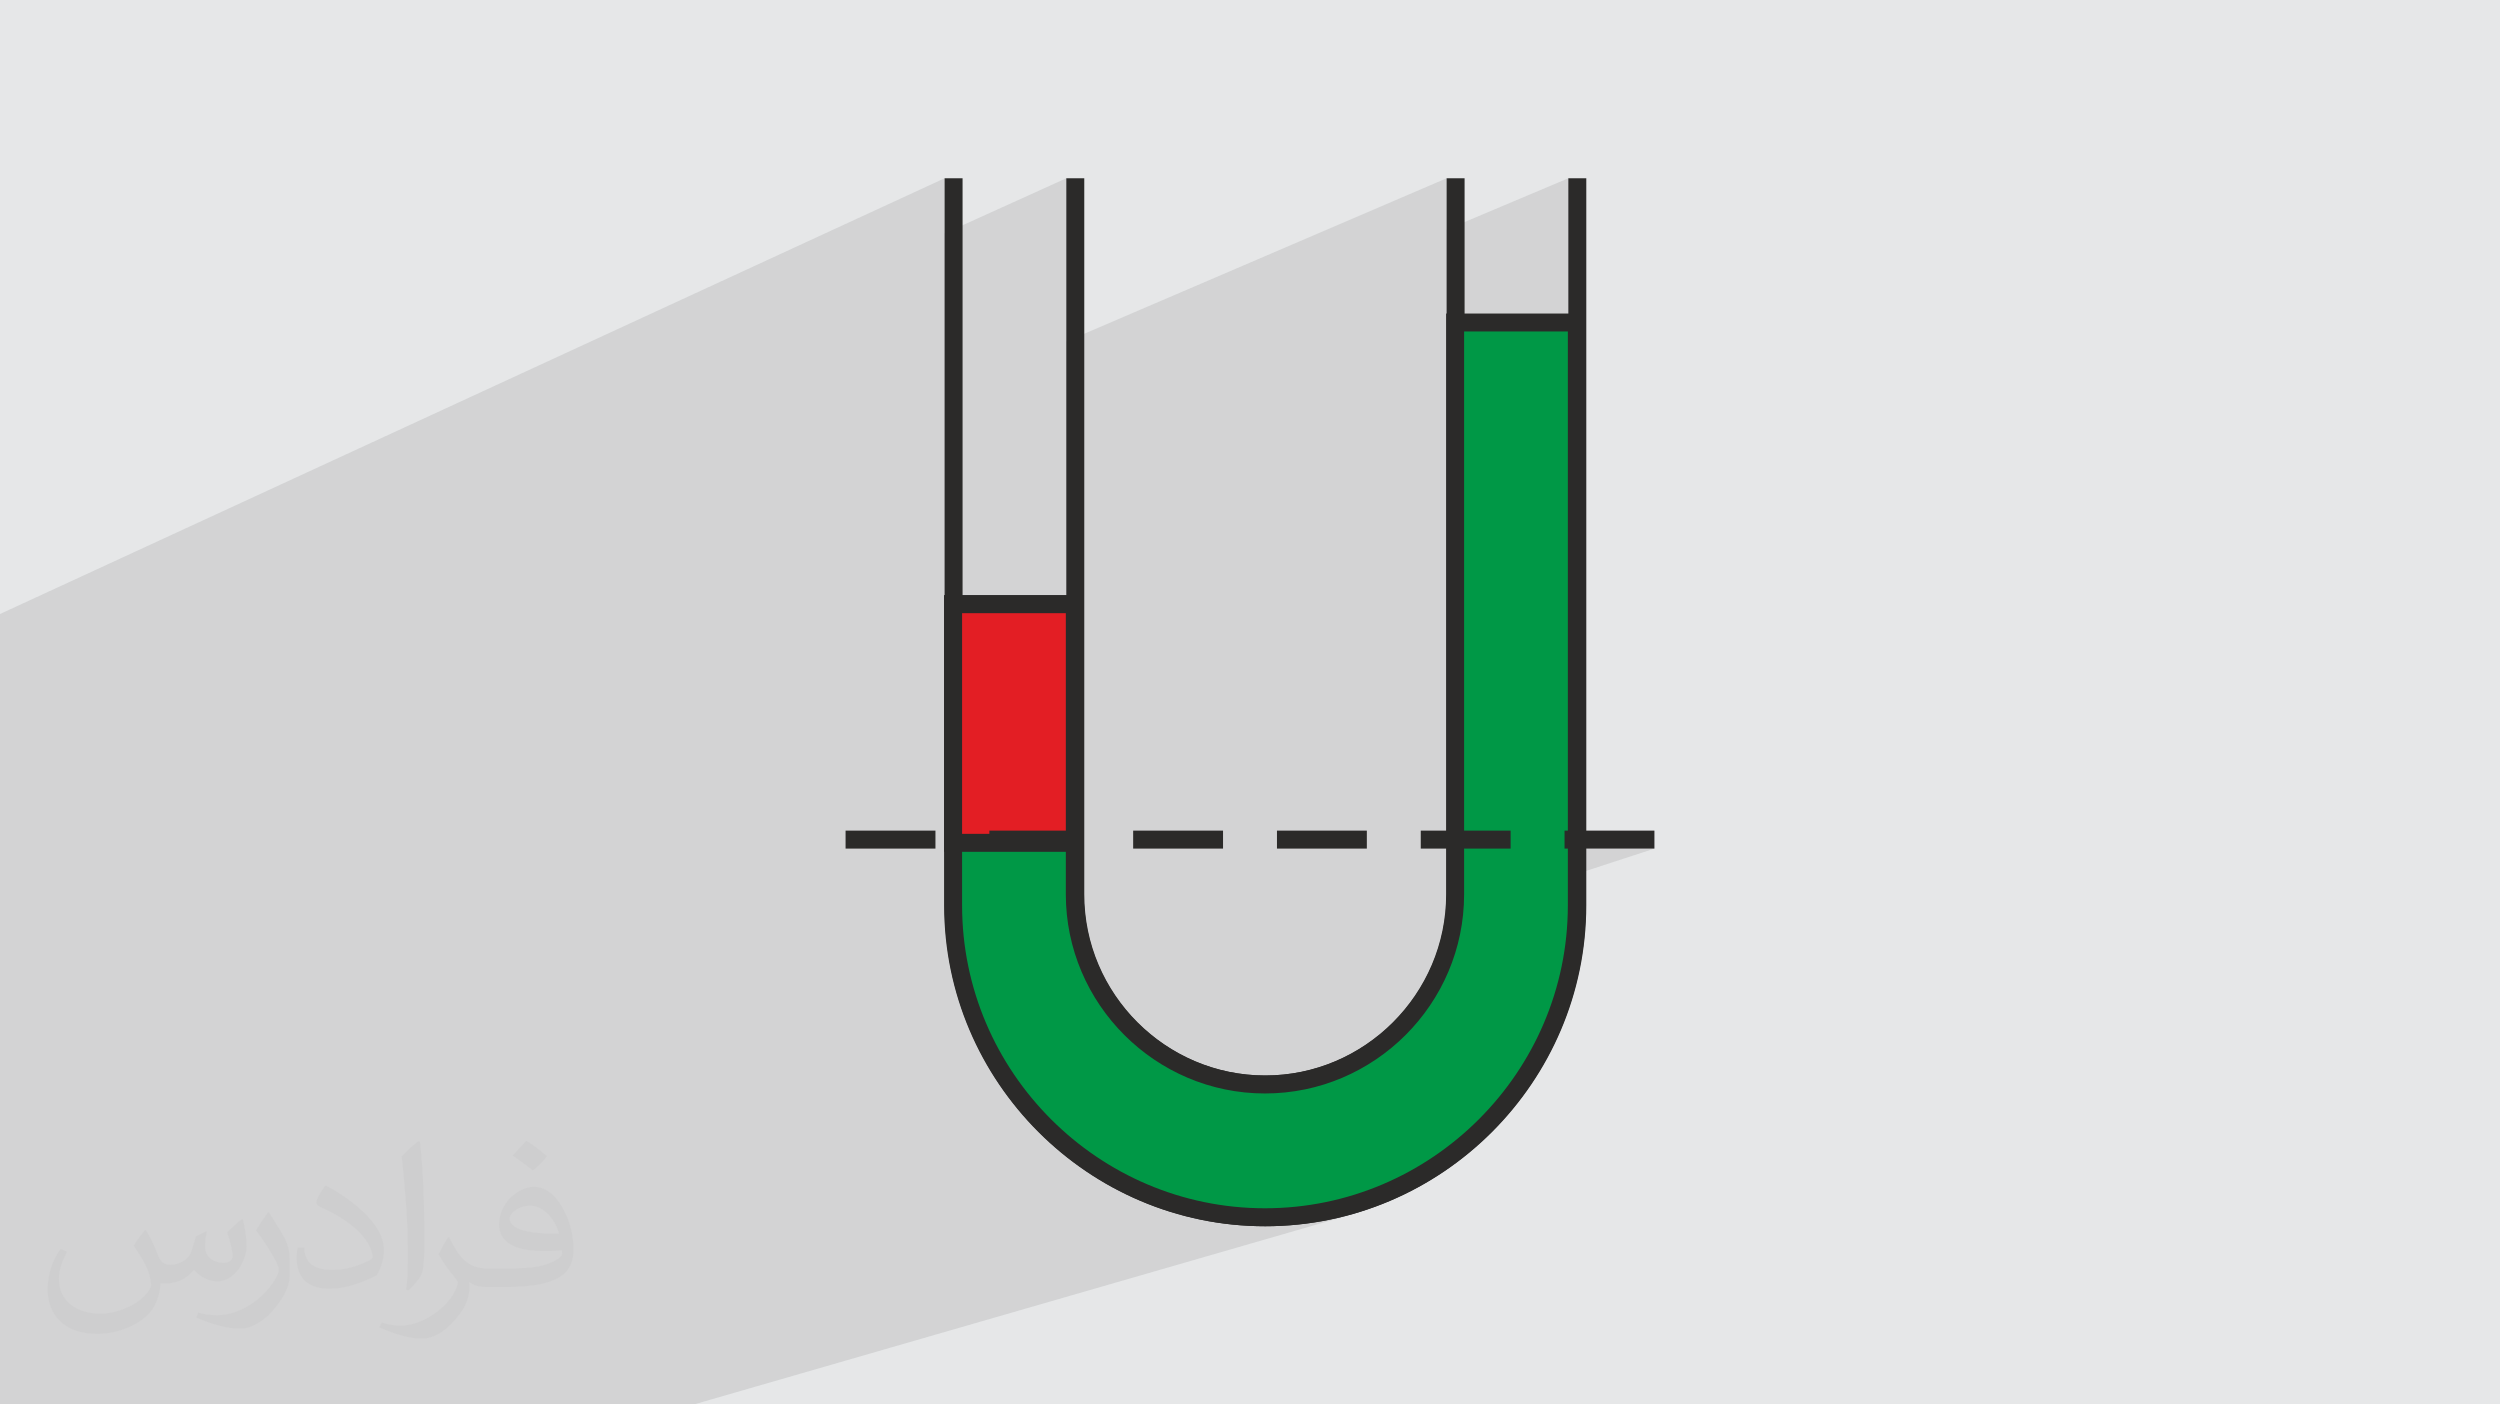
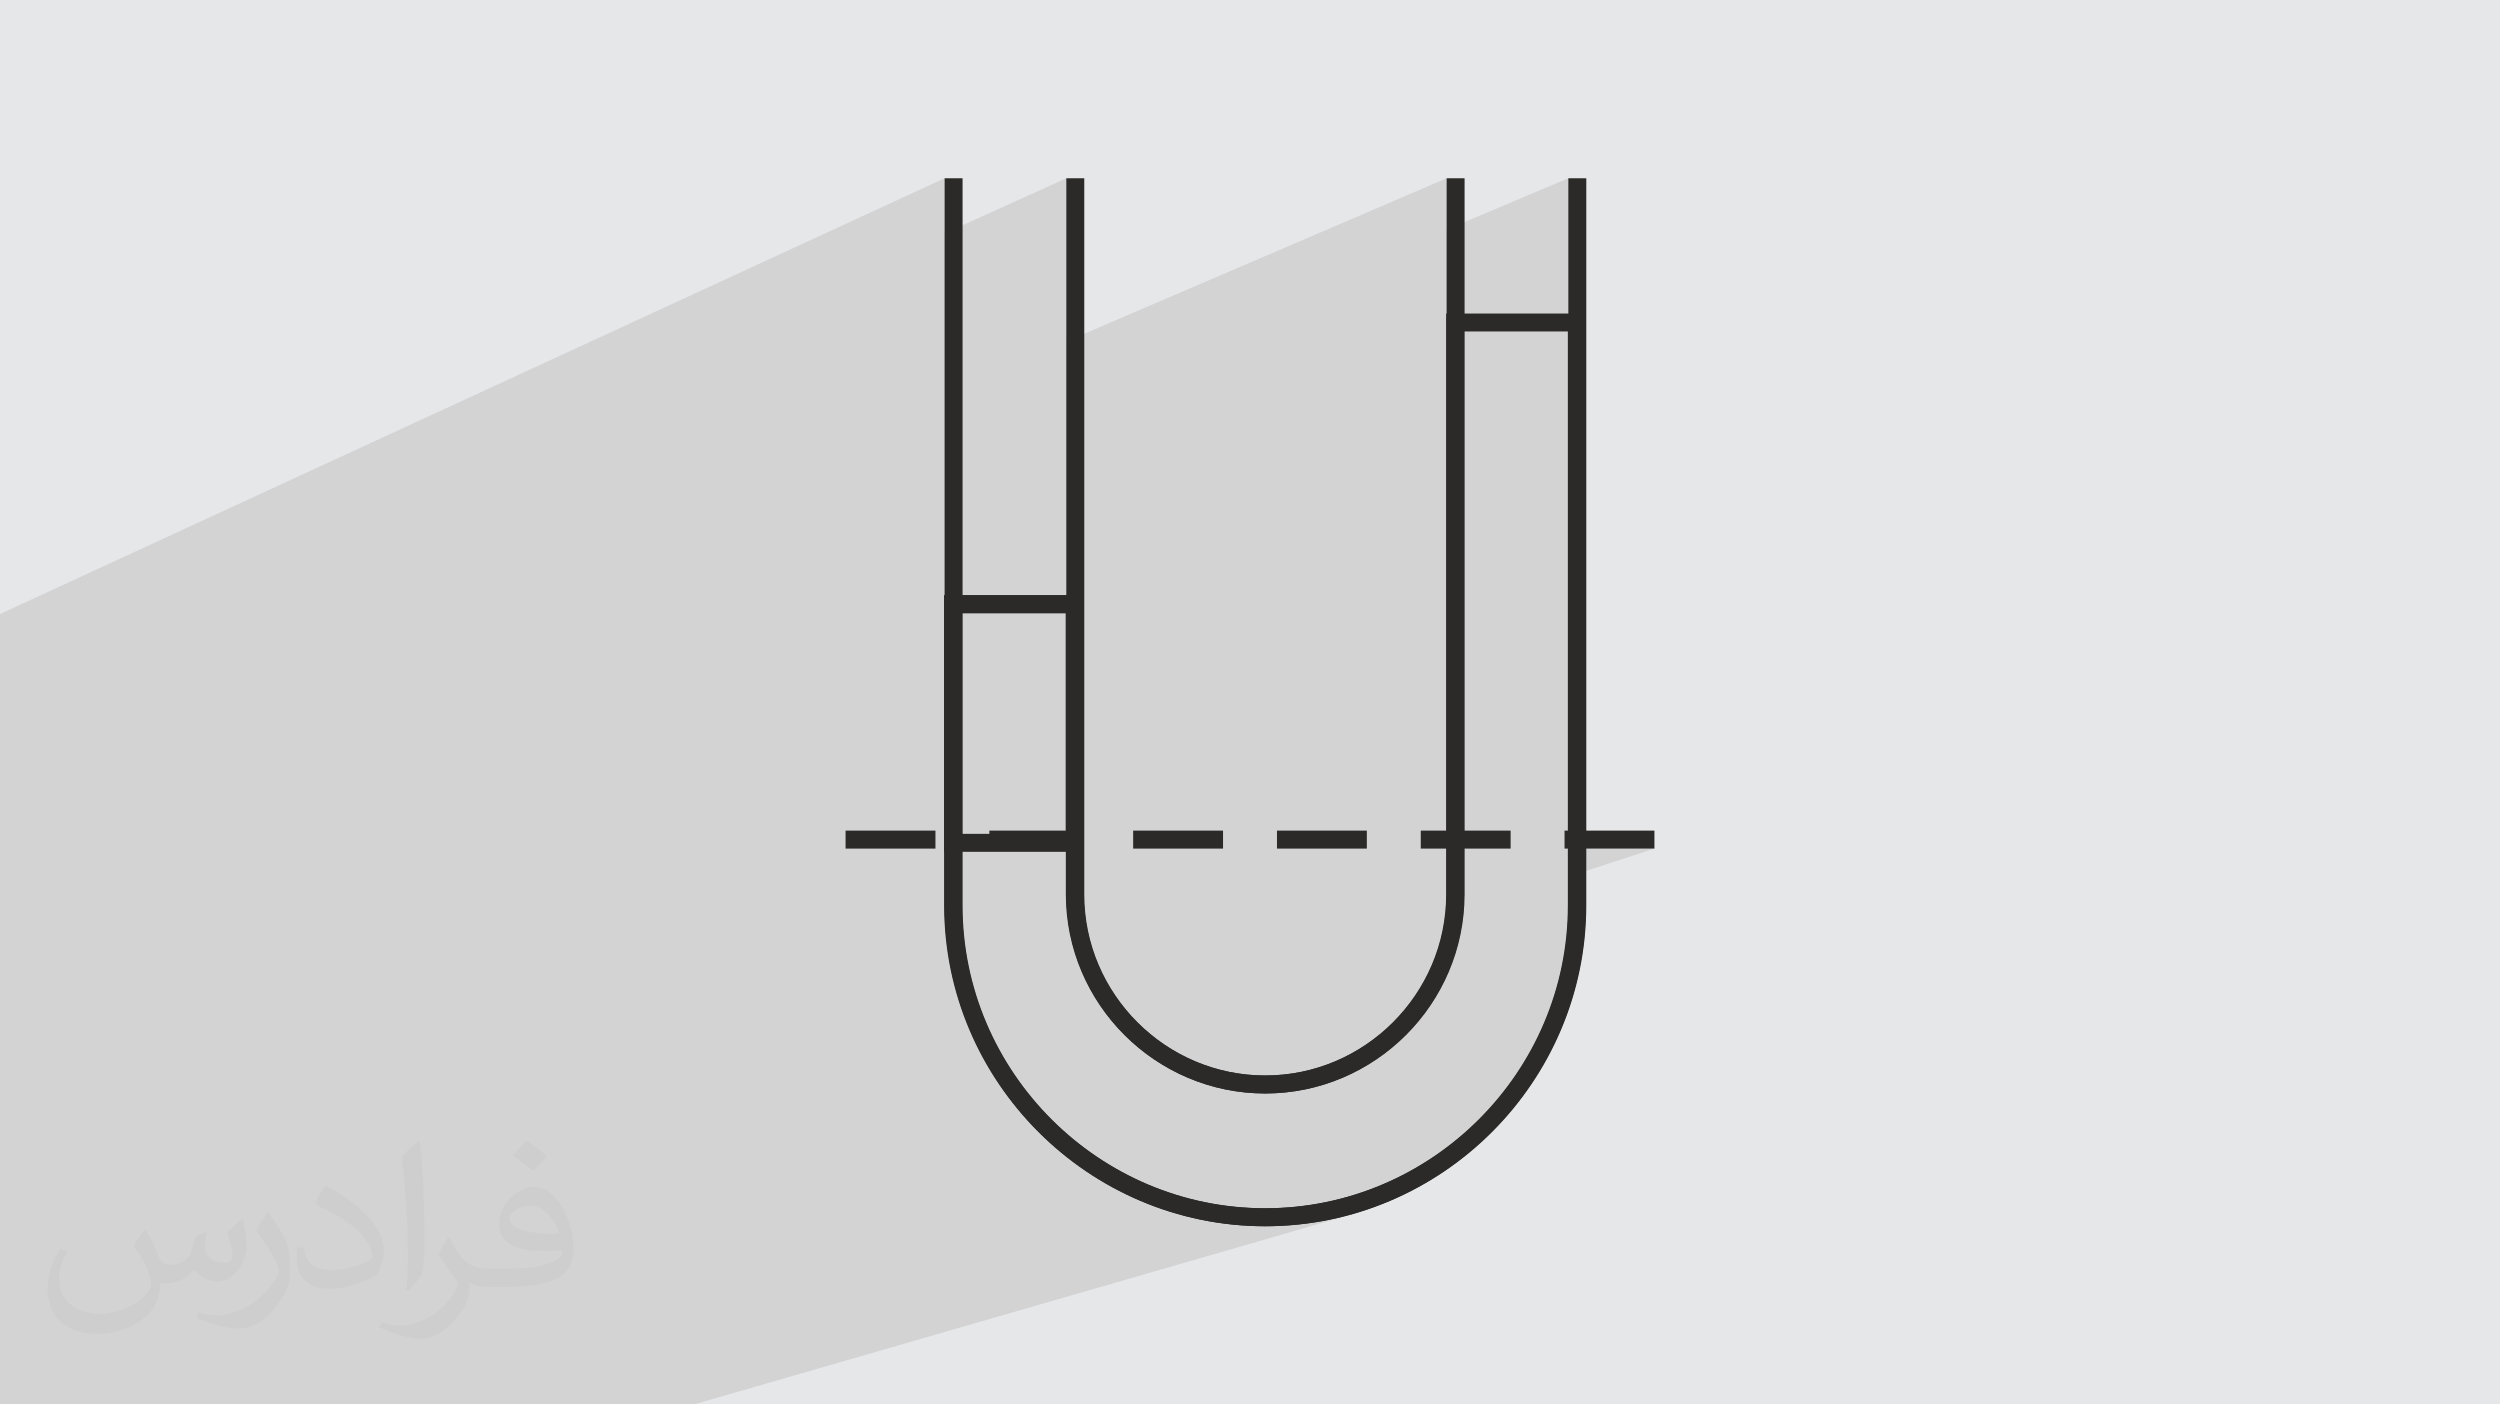
<svg xmlns="http://www.w3.org/2000/svg" xml:space="preserve" width="94.192mm" height="52.917mm" version="1.0" style="shape-rendering:geometricPrecision; text-rendering:geometricPrecision; image-rendering:optimizeQuality; fill-rule:evenodd; clip-rule:evenodd" viewBox="0 0 9404.92 5283.66">
  <defs>
    <style type="text/css">
   
    .fil5 {fill:#E31E24}
    .fil4 {fill:#009846}
    .fil3 {fill:#2B2A29;fill-rule:nonzero}
    .fil2 {fill:#373435;fill-opacity:0.031}
    .fil1 {fill:#2B2A29;fill-opacity:0.102}
    .fil0 {fill:#E6E7E8}
   
  </style>
  </defs>
  <g id="Layer_x0020_1">
    <polygon class="fil0" points="-0,0 9404.92,0 9404.92,5283.66 -0,5283.66 " />
    <polygon class="fil1" points="-0,4956.37 -0,4940.12 -0,4939.08 -0,4845.11 -0,4789.79 -0,4787.57 -0,4760.27 -0,4689.66 -0,4679.08 -0,4659.19 -0,4658.65 -0,4644.99 -0,4633.18 -0,4629.67 -0,4606.44 -0,4567.78 -0,4527.57 -0,4485.53 -0,4469.87 -0,4464.98 -0,4358.39 -0,4299.45 -0,3914.7 -0,3867.54 -0,3850.15 -0,3737.42 -0,3696.96 -0,3656.39 -0,2488.02 -0,2309.86 3553.52,670.57 3553.52,878.01 4011.37,670.57 4011.37,1284.53 5442.09,670.57 5442.09,863.78 5899.96,670.57 5899.96,3192.37 6223.9,3192.37 5899.96,3298.14 5899.96,3406.06 5899.59,3435.35 5898.47,3464.46 5896.62,3493.38 5894.05,3522.12 5890.76,3550.64 5886.77,3578.96 5882.07,3607.05 5876.69,3634.92 5870.64,3662.55 5863.92,3689.91 5856.53,3717.03 5848.5,3743.88 5839.82,3770.46 5830.51,3796.75 5820.58,3822.74 5810.03,3848.43 5798.88,3873.81 5787.14,3898.87 5774.8,3923.59 5761.89,3947.97 5748.41,3972.01 5734.37,3995.69 5719.78,4019 5704.64,4041.93 5688.99,4064.48 5672.8,4086.62 5656.1,4108.37 5638.89,4129.71 5621.19,4150.62 5603.01,4171.1 5584.35,4191.13 5565.21,4210.73 5545.62,4229.86 5525.58,4248.52 5505.11,4266.7 5484.2,4284.4 5462.86,4301.61 5441.11,4318.31 5418.96,4334.5 5396.41,4350.15 5373.48,4365.29 5350.17,4379.88 5326.5,4393.92 5302.46,4407.4 5278.08,4420.31 5253.35,4432.65 5228.29,4444.39 5202.91,4455.54 5177.22,4466.09 5151.23,4476.02 5124.94,4485.33 5098.37,4494.01 5071.52,4502.04 4811.2,4577.94 4818.91,4577.74 4878.28,4573.19 4936.83,4565.7 4994.45,4555.33 5051.08,4542.17 5106.65,4526.3 4811.91,4611.84 4820.65,4611.51 4851.3,4609.55 4881.74,4606.83 4911.97,4603.34 4941.97,4599.11 4971.73,4594.14 5001.26,4588.45 5030.52,4582.03 5059.53,4574.91 5088.27,4567.1 5060.63,4575.08 5061.31,4574.91 5090.03,4567.1 2609.6,5283.66 2608,5283.66 2497.15,5283.66 2454.19,5283.66 2452.57,5283.66 2390.39,5283.66 2388.79,5283.66 2242.22,5283.66 1951.98,5283.66 1078.72,5283.66 1077.19,5283.66 982.34,5283.66 979.68,5283.66 884.4,5283.66 882.9,5283.66 829.54,5283.66 664.12,5283.66 662.66,5283.66 646.99,5283.66 645.46,5283.66 555.05,5283.66 390.44,5283.66 67.07,5283.66 39.12,5283.66 12.78,5283.66 11.36,5283.66 -0,5283.66 -0,5266.83 " />
    <path class="fil2" d="M548.54 4627.69c17.95,27.21 29.6,53.36 40.96,82.43 8.45,16.91 12.93,48.09 52.57,48.09 11.61,0 28.28,-3.42 43.06,-11.61 16.63,-8.73 29.32,-21.94 35.94,-42l15.85 -53.36 38.57 -19.02 2.64 2.64c-5.27,20.09 -6.59,39.36 -6.59,54.43 0,44.63 38.57,61.56 69.22,61.56 17.95,0 34.09,-8.73 34.09,-25.11 0,-21.13 -8.98,-57.06 -20.62,-89.29 17.95,-17.95 35.94,-35.94 56.53,-50.47l3.17 1.6c8.98,38.04 14,75.56 14,100.66 0,24.57 -10.83,51.79 -19.81,69.49 -18.49,34.87 -51.25,62.62 -90.87,62.62 -30.1,0 -63.65,-15.07 -86.66,-43.06l-1.32 0c-21.66,26.96 -55.22,51.25 -108.86,51.25l-16.63 0c-2.64,35.41 -10.29,60.49 -21.94,82.95 -31.95,62.34 -126.81,106.47 -216.1,106.47 -124.17,0 -186.51,-71.59 -186.51,-166.96 0,-58.91 19.27,-113.6 48.88,-152.42l24.29 10.04c-18.49,35.41 -30.91,68.68 -30.91,101.45 0,89.29 72.66,131.83 156.4,131.83 77.68,0 173.83,-49.41 191.28,-106.72 -6.59,-62.62 -30.1,-91.93 -66.04,-148.99 10.83,-19.02 24.83,-38.04 42.28,-58.38l3.17 0 0 0 0 0 -0.02 -0.09zm1432.13 -336.04c26.15,16.39 51.79,35.66 76.87,57.85 -14,19.81 -31.45,37.79 -53.11,53.64 -25.11,-20.34 -50.19,-37.79 -75.84,-56.27 17.42,-19.55 34.62,-38.29 52.04,-55.22l0 0 0 0 0 0 0 0 0 0 0.03 0zm13.47 244.11c-42.28,0 -76.87,27.75 -76.87,48.34 0,44.13 84.53,57.85 185.72,57.31 -12.68,-51.79 -57.06,-105.68 -108.86,-105.68l0.01 0.03zm-94.86 236.19c54.96,0 103.04,-1.6 139.74,-10.83 40.96,-10.29 75.56,-30.91 75.56,-45.17 0,-3.7 0,-8.19 -1.32,-11.89 -22.98,2.11 -49.41,2.11 -72.38,2.11 -74.49,0 -131.55,-16.91 -154.02,-58.66 -5.55,-11.61 -9.51,-24.57 -9.51,-39.36 0,-40.43 17.42,-79.79 48.09,-107 25.61,-22.45 53.89,-36.44 82.67,-36.44 52.04,0 93.51,41.75 122.57,107.54 15.85,35.94 26.68,77.4 26.68,129.72 0,34.87 -9.51,64.19 -31.17,85.85 -40.43,39.11 -114.92,53.89 -229.04,53.89l-51.79 0 0 0 -13.47 0c-28.28,0 -48.62,-5.02 -64.72,-17.42l-2.64 0c0.79,6.59 1.32,12.93 1.32,19.02 0,25.61 -8.45,58.38 -25.61,84.53 -50.72,75.3 -105.68,108.04 -153.24,108.04 -48.09,0 -107,-18.49 -160.11,-42.54l9.51 -18.49c17.17,7.13 40.96,11.89 73.7,11.89 85.85,0 198.66,-82.43 212.66,-163 -3.17,-6.59 -8.98,-15.32 -17.17,-24.57 -25.11,-29.85 -40.96,-54.68 -55.75,-80.83 12.68,-25.11 24.29,-45.17 35.13,-63.4l4.49 -0.53c36.72,74.77 69.99,117.55 144.23,117.55l11.61 0 0 0 53.89 0 0 0 0 0 0 0 0 0 0 0 0.09 0.01zm-371.98 79c6.34,-34.34 6.87,-72.91 6.87,-108.86l0 -53.36c0,-99.6 -12.68,-244.36 -22.98,-338.68 17.95,-19.27 43.06,-42 62.87,-57.31l5.81 1.6c13.47,118.62 16.63,256 16.63,383.06 0,33.3 -1.32,65.79 -4.49,89.55 -1.85,30.1 -19.27,52.83 -56.53,87.7l-8.19 -3.7zm-382.8 -157.19c1.85,46.77 24.83,83.49 105.15,83.49 49.93,0 92.19,-12.93 138.96,-35.13 8.45,-3.7 12.93,-8.73 12.93,-12.93 0,-29.32 -22.45,-68.15 -60.23,-103.55 -36.72,-33.3 -85.34,-62.62 -130.76,-82.18 -15.6,-6.59 -20.62,-13.47 -20.62,-20.09 0,-13.47 17.95,-41.75 32.77,-62.09l5.02 -0.53c52.04,27.21 110.17,67.64 153.24,112.53 39.11,41.47 63.4,83.49 63.4,129.19 0,33.81 -10.29,65.51 -26.96,95.11 -57.06,28.79 -117.83,50.72 -178.06,50.72 -73.17,0 -123.1,-34.34 -123.1,-114.92 0,-8.73 0,-22.19 3.17,-39.64l25.11 0 0 0 0 0 0 0 0 0 0 0 -0.02 0zm-132.37 -132.9l45.45 73.45c16.63,27.21 32.23,56.81 32.23,103.55l0 59.7c0,48.34 -30.91,100.13 -80.83,151.38 -39.11,34.62 -73.7,49.41 -105.68,49.41 -47.55,0 -101.98,-14.79 -164.85,-41.75l7.13 -18.49c19.81,5.27 42.79,9.77 71.06,9.77 90.36,-0.53 182.8,-66.57 225.08,-147.15 5.02,-9.26 6.87,-17.95 6.87,-24.04 0,-9.26 -5.02,-19.55 -8.98,-28.79 -22.98,-43.31 -48.62,-82.95 -76.87,-119.68 14.79,-23.25 29.6,-45.7 45.7,-67.9l3.7 0.53 0 0 0 0 0 0 0 0 0 0 -0.02 0.01z" />
    <g id="_2004848737440">
      <path class="fil3" d="M5967.58 670.57l0 2735.49c0,331.96 -135.8,633.74 -354.54,852.48 -218.75,218.74 -520.53,354.54 -852.48,354.54 -331.97,0 -633.75,-135.8 -852.5,-354.54 -218.75,-218.74 -354.53,-520.51 -354.53,-852.48l0 -2735.49 67.62 0 0 2735.49c0,313.3 128.22,598.15 334.72,804.66 206.54,206.53 491.4,334.74 804.68,334.74 313.3,0 598.14,-128.22 804.67,-334.74 206.53,-206.52 334.74,-491.38 334.74,-804.66l0 -2735.49 67.62 0zm-1888.58 0l0 2693.87c0,187.38 76.68,357.77 200.24,481.31 123.53,123.53 293.92,200.23 481.29,200.23 187.42,0 357.81,-76.69 481.34,-200.23 123.53,-123.53 200.23,-293.93 200.23,-481.31l0 -2693.87 67.62 0 0 2693.87c0,206.06 -84.28,393.37 -220.03,529.13 -135.75,135.74 -323.08,220.03 -529.13,220.03 -206.08,0 -393.38,-84.28 -529.14,-220.03 -135.76,-135.76 -220.05,-323.08 -220.05,-529.13l0 -2693.87 67.63 0z" />
-       <path class="fil4" d="M5931.99 1213.26l0 2192.8c0,645.25 -527.96,1173.21 -1173.21,1173.21l-0.01 0c-645.23,0 -1174.51,-527.94 -1173.21,-1173.21l1.78 -879.95 457.85 0 -1.77 838.33c-0.82,393.41 321.89,715.35 715.35,715.35l0.02 0c393.45,0 715.35,-321.89 715.35,-715.35l0 -2151.18 457.87 0z" />
      <path class="fil3" d="M5965.8 1213.26l0 2192.8c0,331.96 -135.8,633.74 -354.54,852.48 -218.74,218.74 -520.52,354.54 -852.48,354.54 -331.97,0 -633.76,-135.78 -852.5,-354.53 -218.73,-218.74 -354.53,-520.52 -354.53,-852.49l0 -1166.92 525.47 0 0 1125.31c0,187.38 76.68,357.77 200.23,481.31 123.53,123.53 293.93,200.23 481.31,200.23 187.41,0 357.8,-76.69 481.33,-200.23 123.53,-123.53 200.23,-293.93 200.23,-481.31l0 -2185 525.48 0 0 33.82zm-67.62 2192.8l0 -2158.99 -390.25 0 0 2117.37c0,206.06 -84.28,393.37 -220.03,529.13 -135.75,135.74 -323.07,220.03 -529.13,220.03 -206.08,0 -393.39,-84.28 -529.15,-220.03 -135.75,-135.76 -220.04,-323.08 -220.04,-529.13l0 -1057.69 -390.23 0 0 1099.31c0,313.3 128.22,598.15 334.72,804.68 206.53,206.53 491.4,334.72 804.68,334.72 313.3,0 598.14,-128.22 804.67,-334.74 206.53,-206.52 334.74,-491.38 334.74,-804.66z" />
-       <rect class="fil5" x="3585.55" y="2272.95" width="457.85" height="897.74" />
      <path class="fil3" d="M3585.55 2239.14l491.67 0 0 965.36 -525.47 0 0 -965.36 33.81 0zm424.04 67.62l-390.23 0 0 830.12 390.23 0 0 -830.12z" />
      <path class="fil3" d="M6223.9 3124.75l0 67.62 -338.1 0 0 -67.62 338.1 0zm-540.96 0l0 67.62 -338.09 0 0 -67.62 338.09 0zm-540.94 0l0 67.62 -338.1 0 0 -67.62 338.1 0zm-540.96 0l0 67.62 -338.1 0 0 -67.62 338.1 0zm-540.95 0l0 67.62 -338.1 0 0 -67.62 338.1 0zm-540.96 0l0 67.62 -338.1 0 0 -67.62 338.1 0z" />
    </g>
  </g>
</svg>